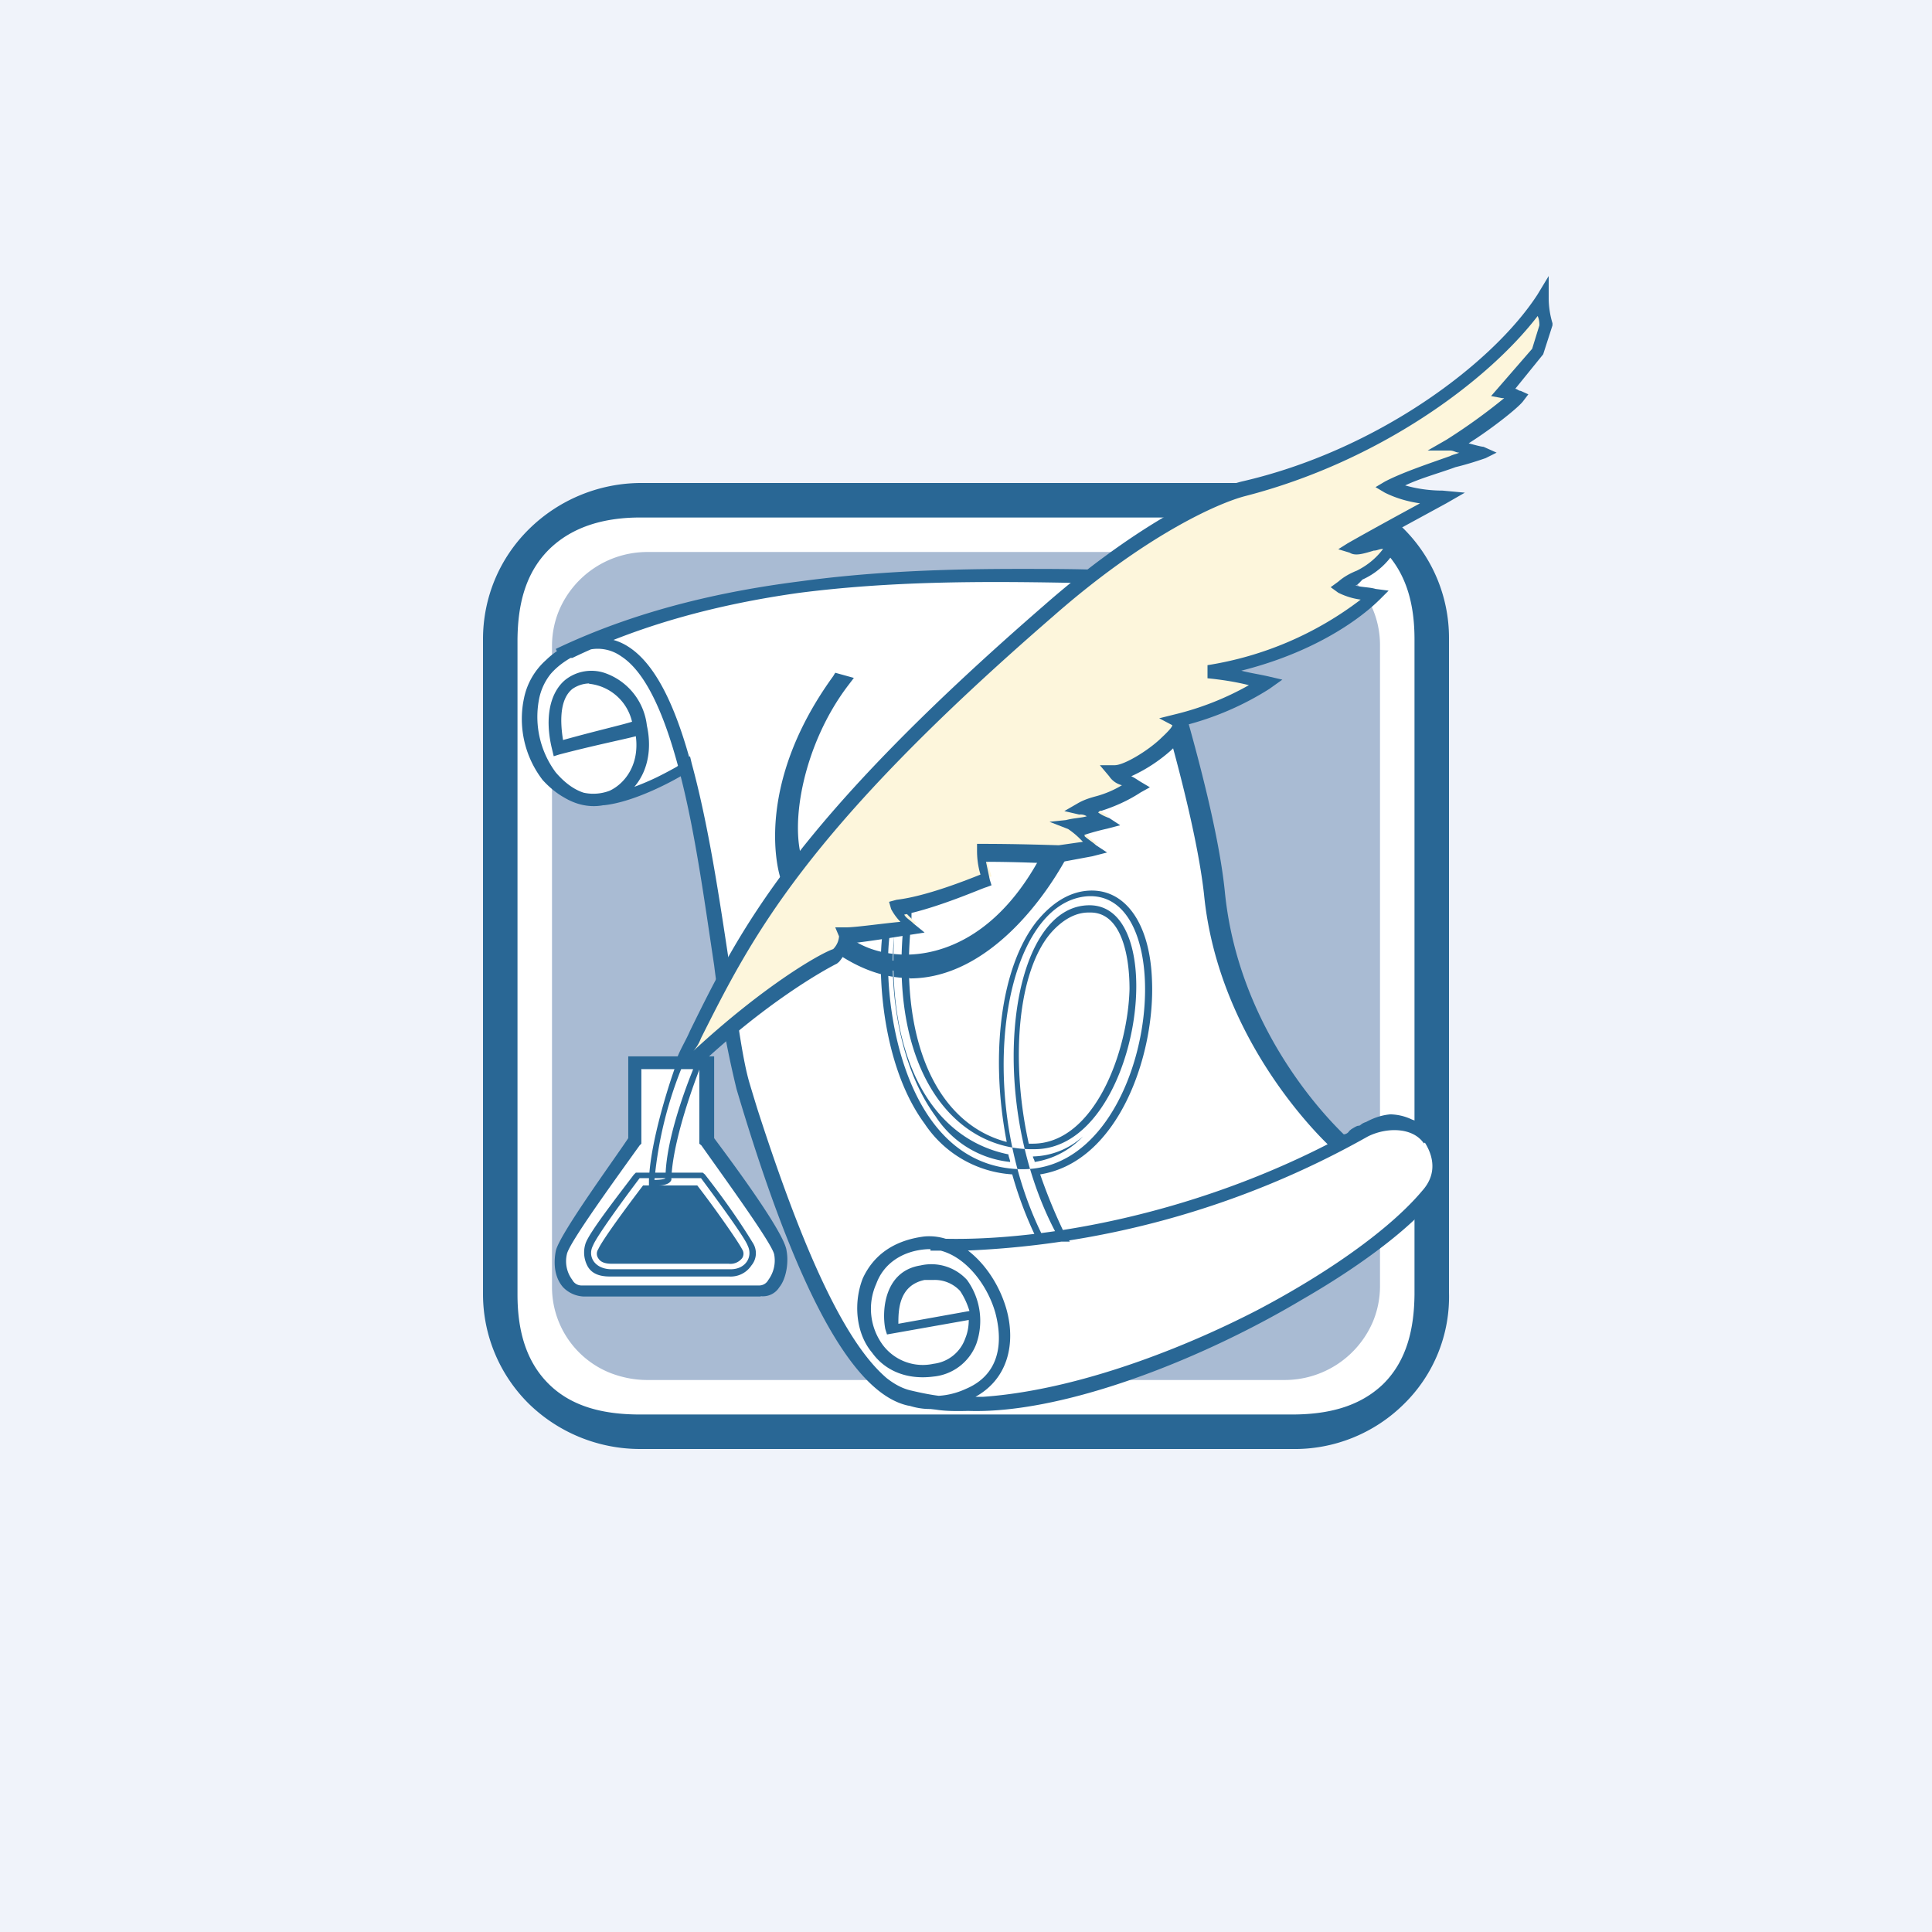
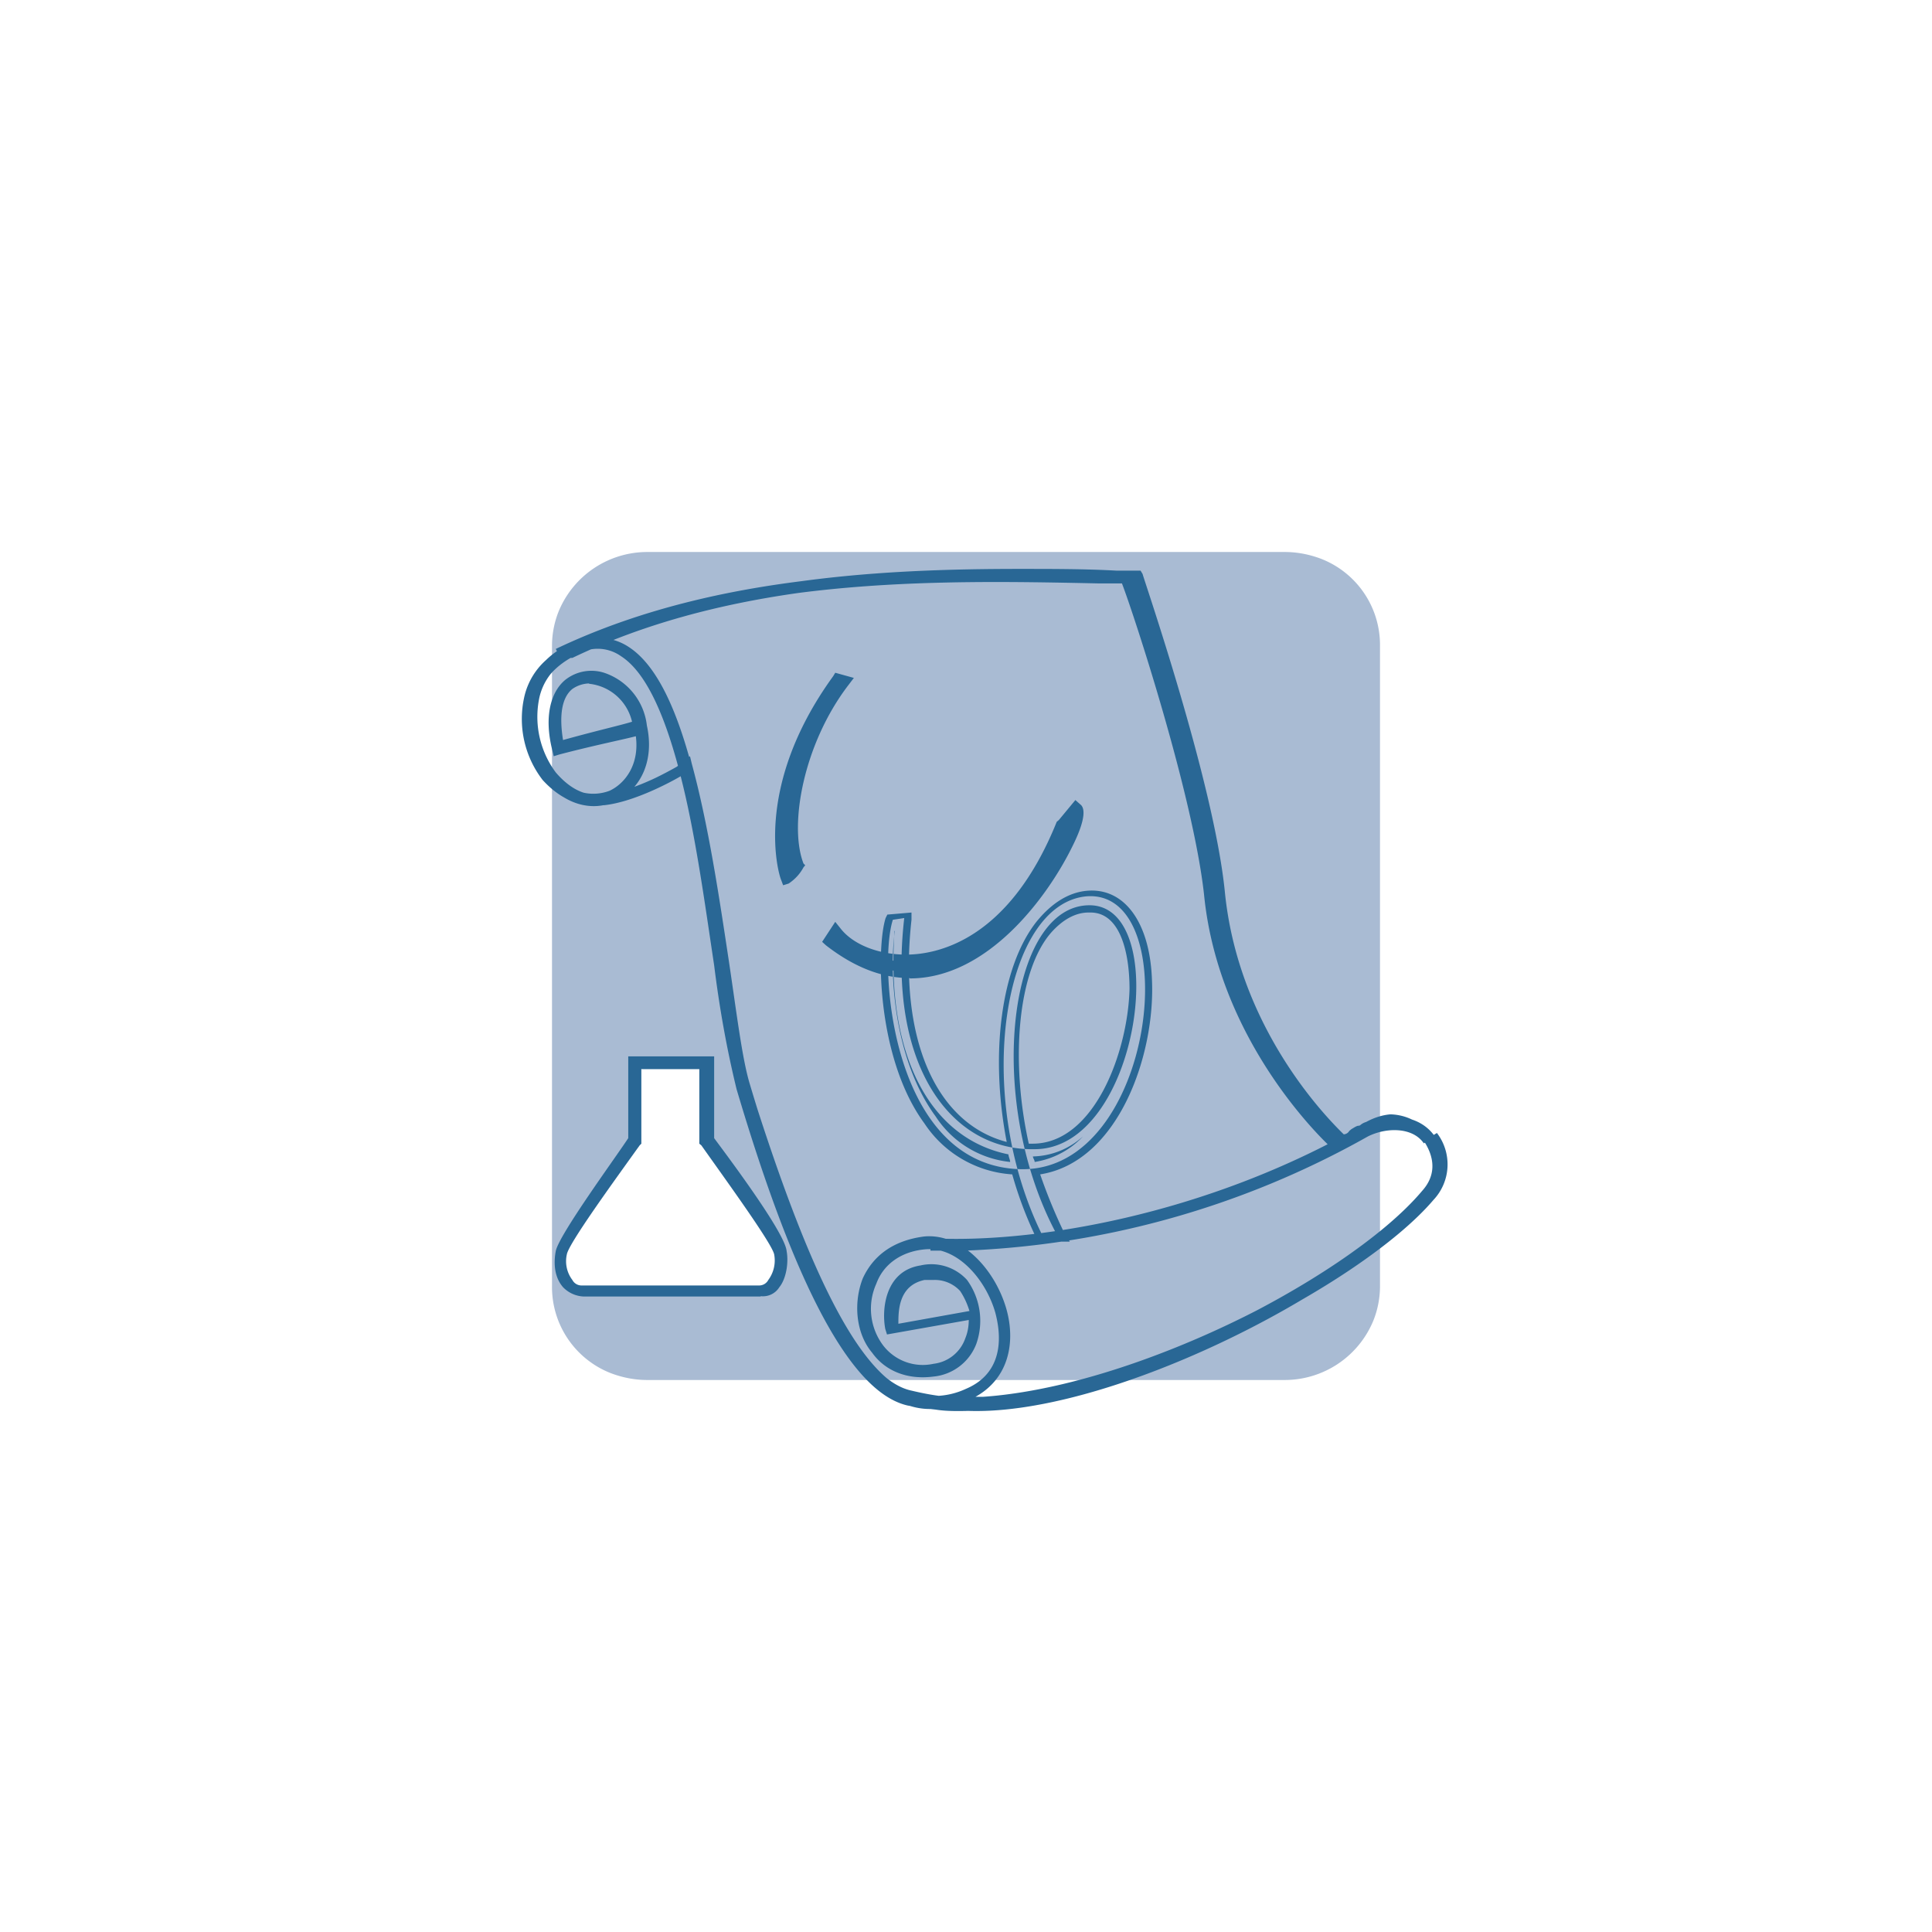
<svg xmlns="http://www.w3.org/2000/svg" width="56" height="56" viewBox="0 0 56 56">
-   <path fill="#F0F3FA" d="M0 0h56v56H0z" />
  <path d="M37.33 41.63c1.1 0 2.16-.42 2.94-1.18a4.01 4.01 0 0 0 1.22-2.87V18.8c0-1.08-.44-2.1-1.22-2.87a4.21 4.21 0 0 0-2.94-1.19h-18.8c-1.1 0-2.15.43-2.93 1.2a4.01 4.01 0 0 0-1.22 2.86v18.77c0 1.07.44 2.1 1.22 2.87a4.21 4.21 0 0 0 2.94 1.18h18.8Z" fill="#fff" />
-   <path d="M37.44 42H18.56a4.62 4.62 0 0 1-3.23-1.31A4.47 4.47 0 0 1 14 37.52V18.53c0-1.2.47-2.34 1.33-3.19A4.64 4.64 0 0 1 18.56 14h18.88a4.62 4.62 0 0 1 3.23 1.31A4.47 4.47 0 0 1 42 18.48v18.99a4.35 4.35 0 0 1-1.3 3.22A4.5 4.5 0 0 1 37.44 42ZM18.56 15c-1 0-1.95.24-2.65.93-.7.7-.9 1.63-.91 2.6v18.99c0 .97.21 1.91.91 2.6.7.69 1.66.88 2.65.88h18.88c1 0 1.94-.2 2.65-.88.7-.69.9-1.63.91-2.6V18.53c0-.97-.21-1.9-.91-2.6a3.66 3.66 0 0 0-2.65-.93H18.56Z" fill="#296795" />
  <path d="M37.24 40a2.78 2.78 0 0 0 2.55-1.68c.14-.33.21-.69.21-1.04V18.72a2.68 2.68 0 0 0-1.7-2.52c-.34-.13-.7-.2-1.06-.2H18.76a2.78 2.78 0 0 0-2.55 1.68c-.14.33-.21.69-.21 1.04v18.56a2.68 2.68 0 0 0 1.7 2.52c.34.13.7.2 1.06.2h18.48Z" fill="#A9BBD3" />
-   <path d="M17.4 23.19c-.48.05-1.02-.16-1.46-.69-.64-.8-1.02-2.74.5-3.58h.04c5.3-2.59 11.56-2.38 16.53-2.27 0 0 2.05 5.9 2.38 9.12a11.91 11.91 0 0 0 3.56 7.22.6.6 0 0 0 .38-.16c.27-.16.16-.05.43-.2a1.33 1.33 0 0 1 1.73.41c.38.64.27 1.16-.1 1.58-2.28 2.7-9.4 6.33-13.35 6.07 0 0-.48.1-1.62-.16-1.19-.27-2.8-2.22-4.8-9.07-.54-1.63-.87-6.06-1.73-9.22l-.22.1s-1.24.74-2.16.85h-.1Z" fill="#fff" />
  <path d="M27.66 40.9c-.45-.02-.9-.08-1.35-.16-1.62-.37-3.24-3.37-4.96-9.17-.29-1.19-.5-2.38-.65-3.59-.27-1.79-.54-3.8-.97-5.48-.17.1-1.3.74-2.22.84h-.32c-.54 0-1.03-.26-1.46-.73a2.9 2.9 0 0 1-.54-2.38 2.02 2.02 0 0 1 1.13-1.42h.06c4.2-2.06 9.07-2.32 13.17-2.32.98 0 1.9 0 2.81.05h.7l.06.1c0 .06 2.05 5.97 2.38 9.18.37 3.85 2.8 6.43 3.45 7.06a.2.2 0 0 0 .16-.1l.06-.05c.1-.06.16-.1.21-.1.06 0 .06-.06.22-.11.22-.12.46-.2.7-.22a1.52 1.52 0 0 1 1.24.69c.44.63.38 1.27-.1 1.8-2.33 2.73-9.46 6.32-13.5 6.1h-.28ZM20 21.92l.05.21c.49 1.8.8 3.9 1.08 5.75.22 1.47.38 2.8.6 3.53 1.67 5.59 3.23 8.6 4.7 8.9 1.13.27 1.56.17 1.56.17h.05c3.9.2 10.97-3.33 13.18-5.96.38-.42.38-.9.1-1.37a1.1 1.1 0 0 0-.91-.53 1 1 0 0 0-.54.16c-.16.1-.22.1-.27.16-.05 0-.05.05-.16.05a.8.8 0 0 1-.49.21h-.1l-.06-.05a12.16 12.16 0 0 1-3.62-7.33c-.27-2.95-2.05-8.12-2.32-8.96h-.43c-.92 0-1.84-.05-2.81-.05-4.1 0-8.86.26-13.02 2.26h-.05a1.69 1.69 0 0 0-.92 1.22 2.7 2.7 0 0 0 .49 2.1c.37.43.8.69 1.3.64h.1c.92-.1 2.1-.8 2.1-.8l.39-.31Zm7.02 18.92c-.32.01-.64-.06-.92-.2-1.57-.7-2.97-3.43-4.75-9.13a32.1 32.1 0 0 1-.65-3.63c-.49-3.32-1.14-7.86-2.7-8.86a1.17 1.17 0 0 0-1.03-.16c-.65.27-1.13.64-1.35 1.27-.27.79 0 1.79.43 2.26.54.69 1.2.69 1.62.53.43-.2.87-.74.76-1.58-.38.1-1.19.26-2.22.53l-.16.05-.05-.21c-.22-.9-.06-1.63.38-2a1.22 1.22 0 0 1 1.13-.21 1.83 1.83 0 0 1 1.24 1.53c.22 1-.16 1.84-.92 2.2-.7.32-1.5.06-2.05-.62a2.95 2.95 0 0 1-.48-2.64 2.17 2.17 0 0 1 1.62-1.42 1.58 1.58 0 0 1 1.3.2c1.72 1.11 2.32 5.54 2.86 9.07.21 1.53.43 2.85.64 3.59 1.73 5.53 3.14 8.27 4.54 8.9a2.2 2.2 0 0 0 1.73-.05c1.24-.52.97-1.79.86-2.21-.27-.95-1.08-1.9-2-1.84-.7.05-1.24.42-1.45 1a1.77 1.77 0 0 0 .2 1.79 1.45 1.45 0 0 0 1.46.53 1.11 1.11 0 0 0 .92-.74c.07-.17.1-.35.1-.53l-2.37.42-.05-.16c-.11-.58 0-1.68 1.02-1.84a1.4 1.4 0 0 1 1.35.42 2.02 2.02 0 0 1 .27 1.85 1.48 1.48 0 0 1-1.24.95c-.76.1-1.4-.16-1.78-.69-.49-.58-.54-1.48-.27-2.16.32-.69.92-1.1 1.78-1.21 1.08-.1 2.05.95 2.38 2.1.27.95.1 2.11-1.08 2.64-.33.18-.7.27-1.08.26Zm.05-3.74h-.27c-.76.16-.76.9-.76 1.27L28.1 38c-.06-.2-.15-.4-.27-.58a1 1 0 0 0-.76-.32Zm-10-17.29a.89.89 0 0 0-.48.16c-.32.26-.38.8-.27 1.48.97-.27 1.68-.43 2-.53a1.43 1.43 0 0 0-1.24-1.1Zm21.5 13.44c-.05-.05-3.24-2.95-3.67-7.32-.32-2.9-2.05-8.17-2.38-9.02h-.7c-4.75-.1-10.58-.2-15.55 2.22l-.16-.32c5.07-2.42 10.96-2.32 15.77-2.27h.97l.05.1c0 .06 2.1 6.02 2.43 9.23.44 4.22 3.57 7.07 3.57 7.07l-.33.31Zm-10.9 3h-.7v-.36c2.9.16 7.93-.63 12.52-3.27.65-.37 1.62-.37 2.1.32l-.32.2c-.32-.47-1.08-.47-1.62-.2a25.8 25.8 0 0 1-11.99 3.32Zm.1 4.65c-.25 0-.5-.01-.75-.06l.05-.36c4.6.42 12.04-3.38 14.15-5.9.43-.54.43-1.01.1-1.54l.33-.2a1.5 1.5 0 0 1-.1 1.94c-2.11 2.48-9.08 6.12-13.78 6.12ZM17.51 23.3l-.05-.22c.91-.1 2.32-.95 2.32-.95l.1.21s-1.4.8-2.37.95Zm5.35 2.15s-.87-2.53 1.46-5.74l.16.05c-1.3 1.58-1.84 4.06-1.3 5.32-.08.15-.19.27-.32.37Zm-.16.21-.06-.16c-.05-.1-.86-2.63 1.51-5.9l.06-.1.54.15-.16.21c-1.3 1.7-1.73 4.06-1.3 5.17l.05.05-.05.06c-.1.19-.25.35-.43.47l-.16.05Zm.21-.73v.1c.06 0 0-.05 0-.1Zm1.3 2.1c1.08 1.27 4.64 1.69 6.59-3.16l.32-.42c.32.42-2.97 7.12-7.07 3.8l.16-.22Zm2.16 1.32c-.81 0-1.62-.32-2.43-.95l-.11-.1.38-.58.16.2c.38.48 1.13.75 1.89.75.86 0 2.97-.37 4.37-3.85l.06-.05.48-.58.17.15c.05.06.21.27-.27 1.22-.7 1.42-2.43 3.8-4.7 3.8Zm4.26 7.43c-2.1-3.9-1.4-9.59.98-9.54 2.37.06 1.4 7.07-1.62 7.07-2.43.05-4.27-2.43-3.78-6.7l-.33.05c-.43 1.32-.05 7.17 3.73 7.23 3.89.05 4.75-8.12 1.89-7.91-2.43.21-3.3 5.74-1.3 9.8h.43Zm-.54.21-.05-.1c-.29-.6-.52-1.21-.7-1.85a3.3 3.3 0 0 1-2.54-1.47c-1.4-1.9-1.4-5.11-1.13-5.96l.05-.1.7-.06v.21c-.38 3.43.7 5.9 2.76 6.44-.49-2.53-.17-5.07.86-6.38.43-.53.92-.85 1.46-.9 1.08-.1 1.83.9 1.89 2.58.1 2.17-.97 5.28-3.24 5.64.2.58.43 1.14.7 1.7l.16.25h-.92Zm-4.15-9c-.17 1.1-.06 3.68 1.18 5.37a2.93 2.93 0 0 0 2.16 1.32c0-.06-.05-.16-.05-.22-2.32-.47-3.56-2.95-3.3-6.48Zm4 6.53c0 .05.05.1.05.16a2.43 2.43 0 0 0 1.4-.74c-.4.36-.91.57-1.46.58Zm-.12-.37h.11c1.78 0 2.76-2.64 2.81-4.48 0-1.06-.27-2.22-1.13-2.22h-.06c-.38 0-.75.21-1.08.58-.97 1.11-1.19 3.7-.65 6.12Z" fill="#296795" />
  <path d="M20.54 30.83v2.27s2.05 2.74 2.1 3.21c.1.42-.05 1.1-.6 1.1h-5.12c-.54 0-.7-.68-.6-1.1.11-.47 2.1-3.21 2.1-3.21v-2.27h2.12Z" fill="#fff" />
  <path d="M22.05 37.58h-5.13a.88.88 0 0 1-.6-.27c-.27-.31-.27-.74-.21-1.05.1-.48 1.72-2.69 2.1-3.27v-2.37h2.49v2.37c.43.58 2.05 2.74 2.1 3.27.06.31 0 .79-.21 1.05a.56.56 0 0 1-.54.26Zm-3.46-6.6v2.17l-.05.05c-.76 1.06-2.06 2.85-2.11 3.16a.9.9 0 0 0 .16.74.3.3 0 0 0 .27.16H22a.3.3 0 0 0 .27-.16.95.95 0 0 0 .17-.74c-.06-.31-1.36-2.1-2.11-3.16l-.06-.05v-2.16H18.6Z" fill="#296795" />
-   <path d="M19.78 30.83c1.57-3.16 2.7-6.22 10.64-13.07 2.64-2.27 4.75-3.27 5.67-3.54 4.1-1.05 7.4-3.63 8.7-5.58 0 .26.03.53.1.79l-.21.74-.98 1.2.38.11a16.5 16.5 0 0 1-1.94 1.48c.3.02.59.1.86.21-.32.16-1.94.53-2.7.95.49.26 1.51.32 1.51.32s-1.78.94-2.59 1.42c.16.1.87-.27 1.19-.21-.38.9-.92.9-1.51 1.32.21.15.97.2.97.2s-1.51 1.64-4.8 2.17c.16 0 .53.1 1.67.31-.8.5-1.68.87-2.6 1.11.33.21-.26.69-.26.69s-.98.84-1.46.84c.16.16.32.21.64.37-.8.47-1.24.47-1.62.68.26.07.5.17.7.32l-1.07.21c.32.21.48.42.75.58-.48.1-1.13.21-1.13.21s-1.08-.05-2.1-.05c.01.27.07.53.15.79 0 0-1.56.68-2.64.84.05.16.48.53.48.53s-1.5.26-2 .26c.11.27-.21.58-.21.58a18.6 18.6 0 0 0-4.21 3.17l-.27-.06" fill="#FDF6DC" />
-   <path d="m20.1 30.99-.37-.1.05-.11-.16-.1c.1-.27.27-.54.38-.8 1.45-2.95 2.97-6 10.26-12.33 2.53-2.22 4.7-3.33 5.72-3.59 3.94-.9 7.3-3.43 8.59-5.43l.32-.53v.64c0 .25.04.5.11.73v.06l-.27.84-.81 1c.05 0 .1.06.16.06l.22.1-.16.21c-.17.21-.92.8-1.57 1.21.22.06.38.1.43.1l.38.17-.32.16c-.29.1-.58.19-.87.26-.43.16-1.02.32-1.46.53.35.1.72.15 1.08.15l.65.06-.54.31-1.56.85h.1l.22.05-.1.21c-.22.49-.6.88-1.09 1.1-.1.11-.16.17-.21.17.16.05.43.05.59.1l.38.05-.27.27c-.06.05-1.3 1.37-4 2.05.22.06.49.1.76.16l.43.1-.38.27a8.5 8.5 0 0 1-2.43 1.05v.06c0 .31-.38.63-.43.68-.34.3-.72.55-1.14.74.11.05.17.1.27.16l.27.16-.27.15c-.35.23-.73.4-1.13.53-.05 0-.05 0-.1.05.1.07.2.12.32.16l.32.21-.38.1a7.27 7.27 0 0 0-.66.18l.01.02v.02c.11.1.22.16.33.26l.32.21-.43.11-1.13.21c-.06 0-.98-.05-1.95-.05l.11.52.05.16-.16.06c-.05 0-1.35.58-2.37.79.05.1.16.15.27.26l.32.26-.38.06c-.05 0-1.19.2-1.83.26-.05.2-.14.38-.27.53l-.06.05c-.32.16-2.05 1.1-4.16 3.11v-.05ZM44.57 9.16c-1.46 1.9-4.6 4.22-8.48 5.22-.81.21-2.92 1.16-5.56 3.48-7.24 6.27-8.75 9.33-10.21 12.23-.05.13-.12.26-.22.37 2-1.85 3.62-2.8 4.05-2.95.1-.1.16-.23.17-.37l-.11-.26h.32c.27 0 1.03-.11 1.57-.16a1.6 1.6 0 0 1-.27-.37l-.06-.21.22-.06c.86-.1 2.05-.58 2.43-.73-.07-.23-.1-.46-.1-.69v-.2h.2c1.03 0 2.11.04 2.17.04l.7-.1-.05-.05a2.33 2.33 0 0 0-.38-.32l-.54-.21.48-.05c.22-.06.44-.06.6-.11a.33.33 0 0 0-.22-.05l-.43-.1.38-.22c.17-.1.35-.16.54-.21.26-.07.52-.18.75-.32a.62.62 0 0 1-.37-.26l-.27-.32h.43c.27 0 .97-.42 1.35-.79.16-.15.32-.31.32-.37l-.38-.2.44-.11a8.34 8.34 0 0 0 2.16-.85c-.4-.1-.8-.16-1.2-.2v-.38a9.82 9.82 0 0 0 4.44-1.9c-.23-.03-.45-.1-.65-.2l-.22-.16.22-.16c.16-.14.34-.24.54-.32.3-.15.56-.36.76-.63-.11 0-.17.05-.27.05-.33.1-.54.16-.7.06l-.33-.1.27-.17c.54-.31 1.51-.84 2.1-1.16-.35-.05-.7-.15-1.02-.31l-.27-.16.27-.16c.49-.26 1.3-.53 1.89-.74.1-.05.16-.05.27-.1-.1 0-.16-.06-.27-.06h-.65l.54-.31a16.9 16.9 0 0 0 1.68-1.21h-.06l-.32-.06 1.19-1.37.21-.68c0-.1-.01-.18-.05-.27ZM18.97 34.2s.27 0 .32-.05c0-1.32.87-3.32.87-3.32l-.33-.05a11.5 11.5 0 0 0-.86 3.42Zm.1.16h-.26v-.16c.05-1.32.8-3.42.86-3.53l.06-.16.7.16-.11.21s-.81 2-.86 3.27v.05c-.06.16-.33.16-.38.16Zm2.6 1.74c-.1-.26-.92-1.37-1.35-1.95h-1.78c-.44.58-1.25 1.69-1.35 1.95-.17.32.05.69.54.69h3.45c.44 0 .65-.37.49-.69Zm-.97.9h-3.03c-.32 0-.54-.1-.65-.32a.84.84 0 0 1-.05-.63c.1-.32.97-1.43 1.4-2l.06-.06h1.94l.06.05c.5.64.98 1.31 1.4 2a.55.55 0 0 1-.05.64.72.72 0 0 1-.65.32h-.43Zm-1.08-.37h1.5a.43.43 0 0 0 .39-.16.23.23 0 0 0 0-.26c-.11-.22-.81-1.22-1.3-1.85h-1.57c-.48.63-1.18 1.58-1.3 1.85a.23.23 0 0 0 0 .26c.06.1.17.16.39.16h1.89Z" fill="#296795" />
</svg>